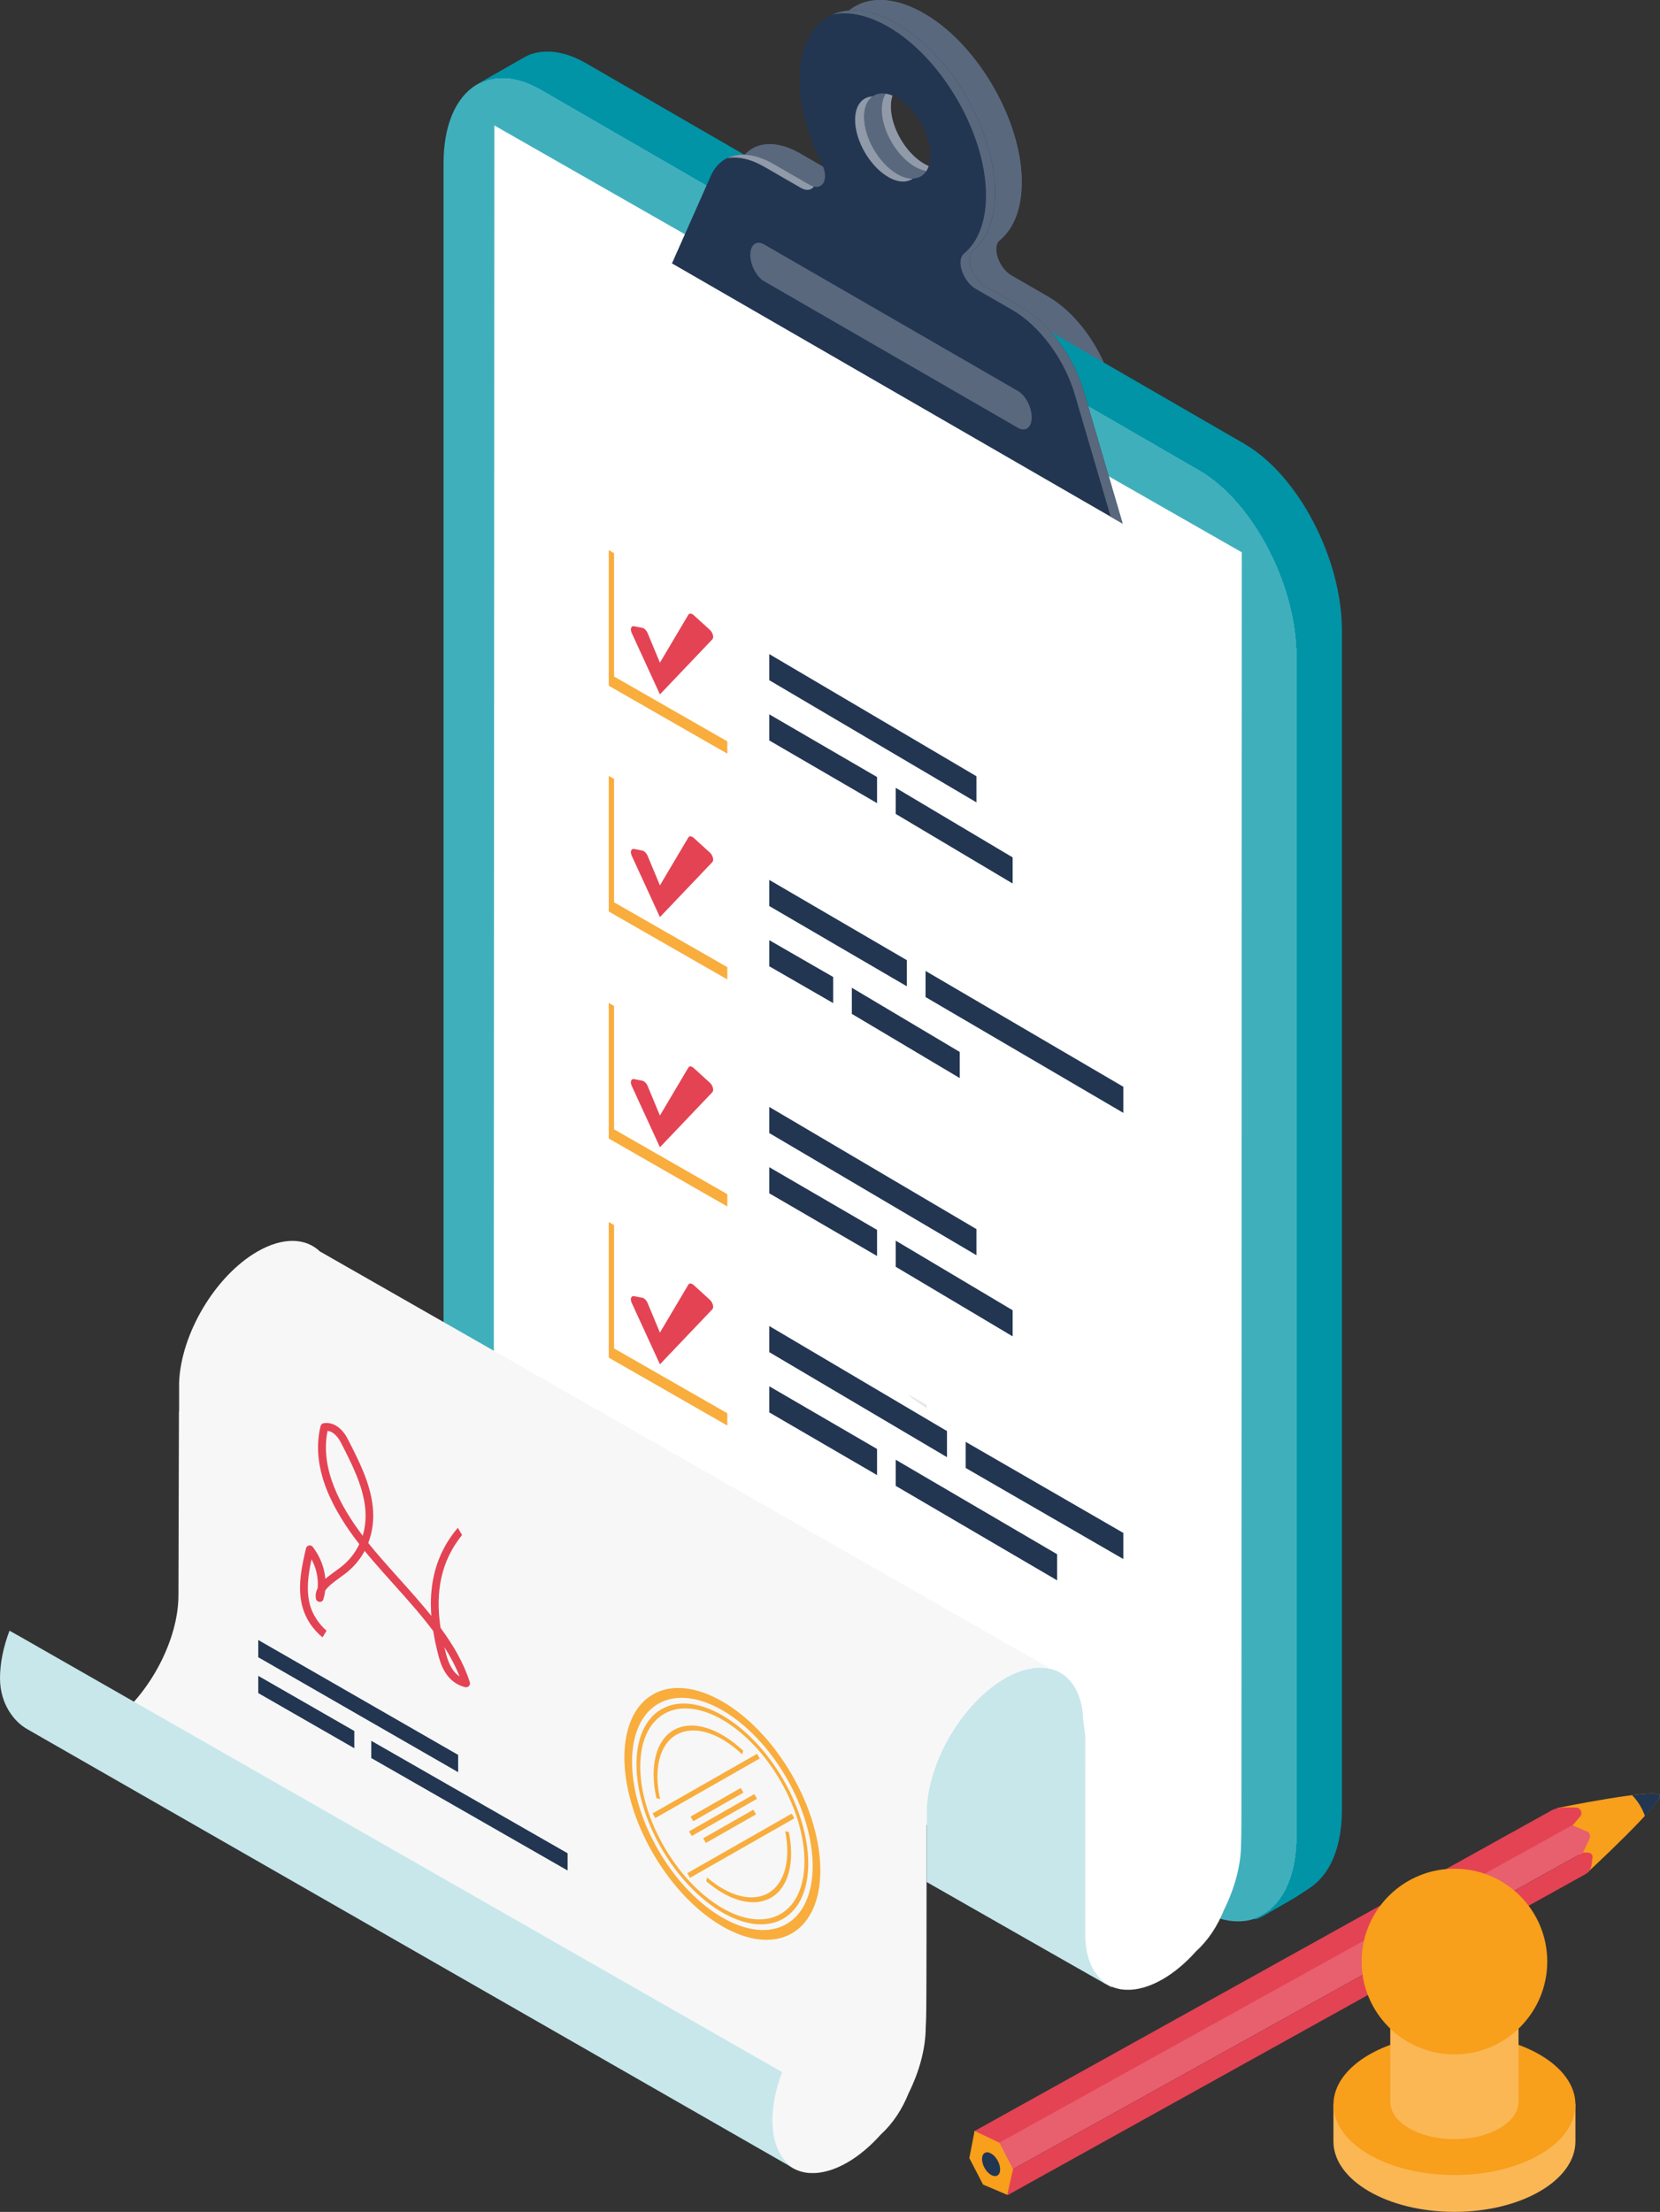
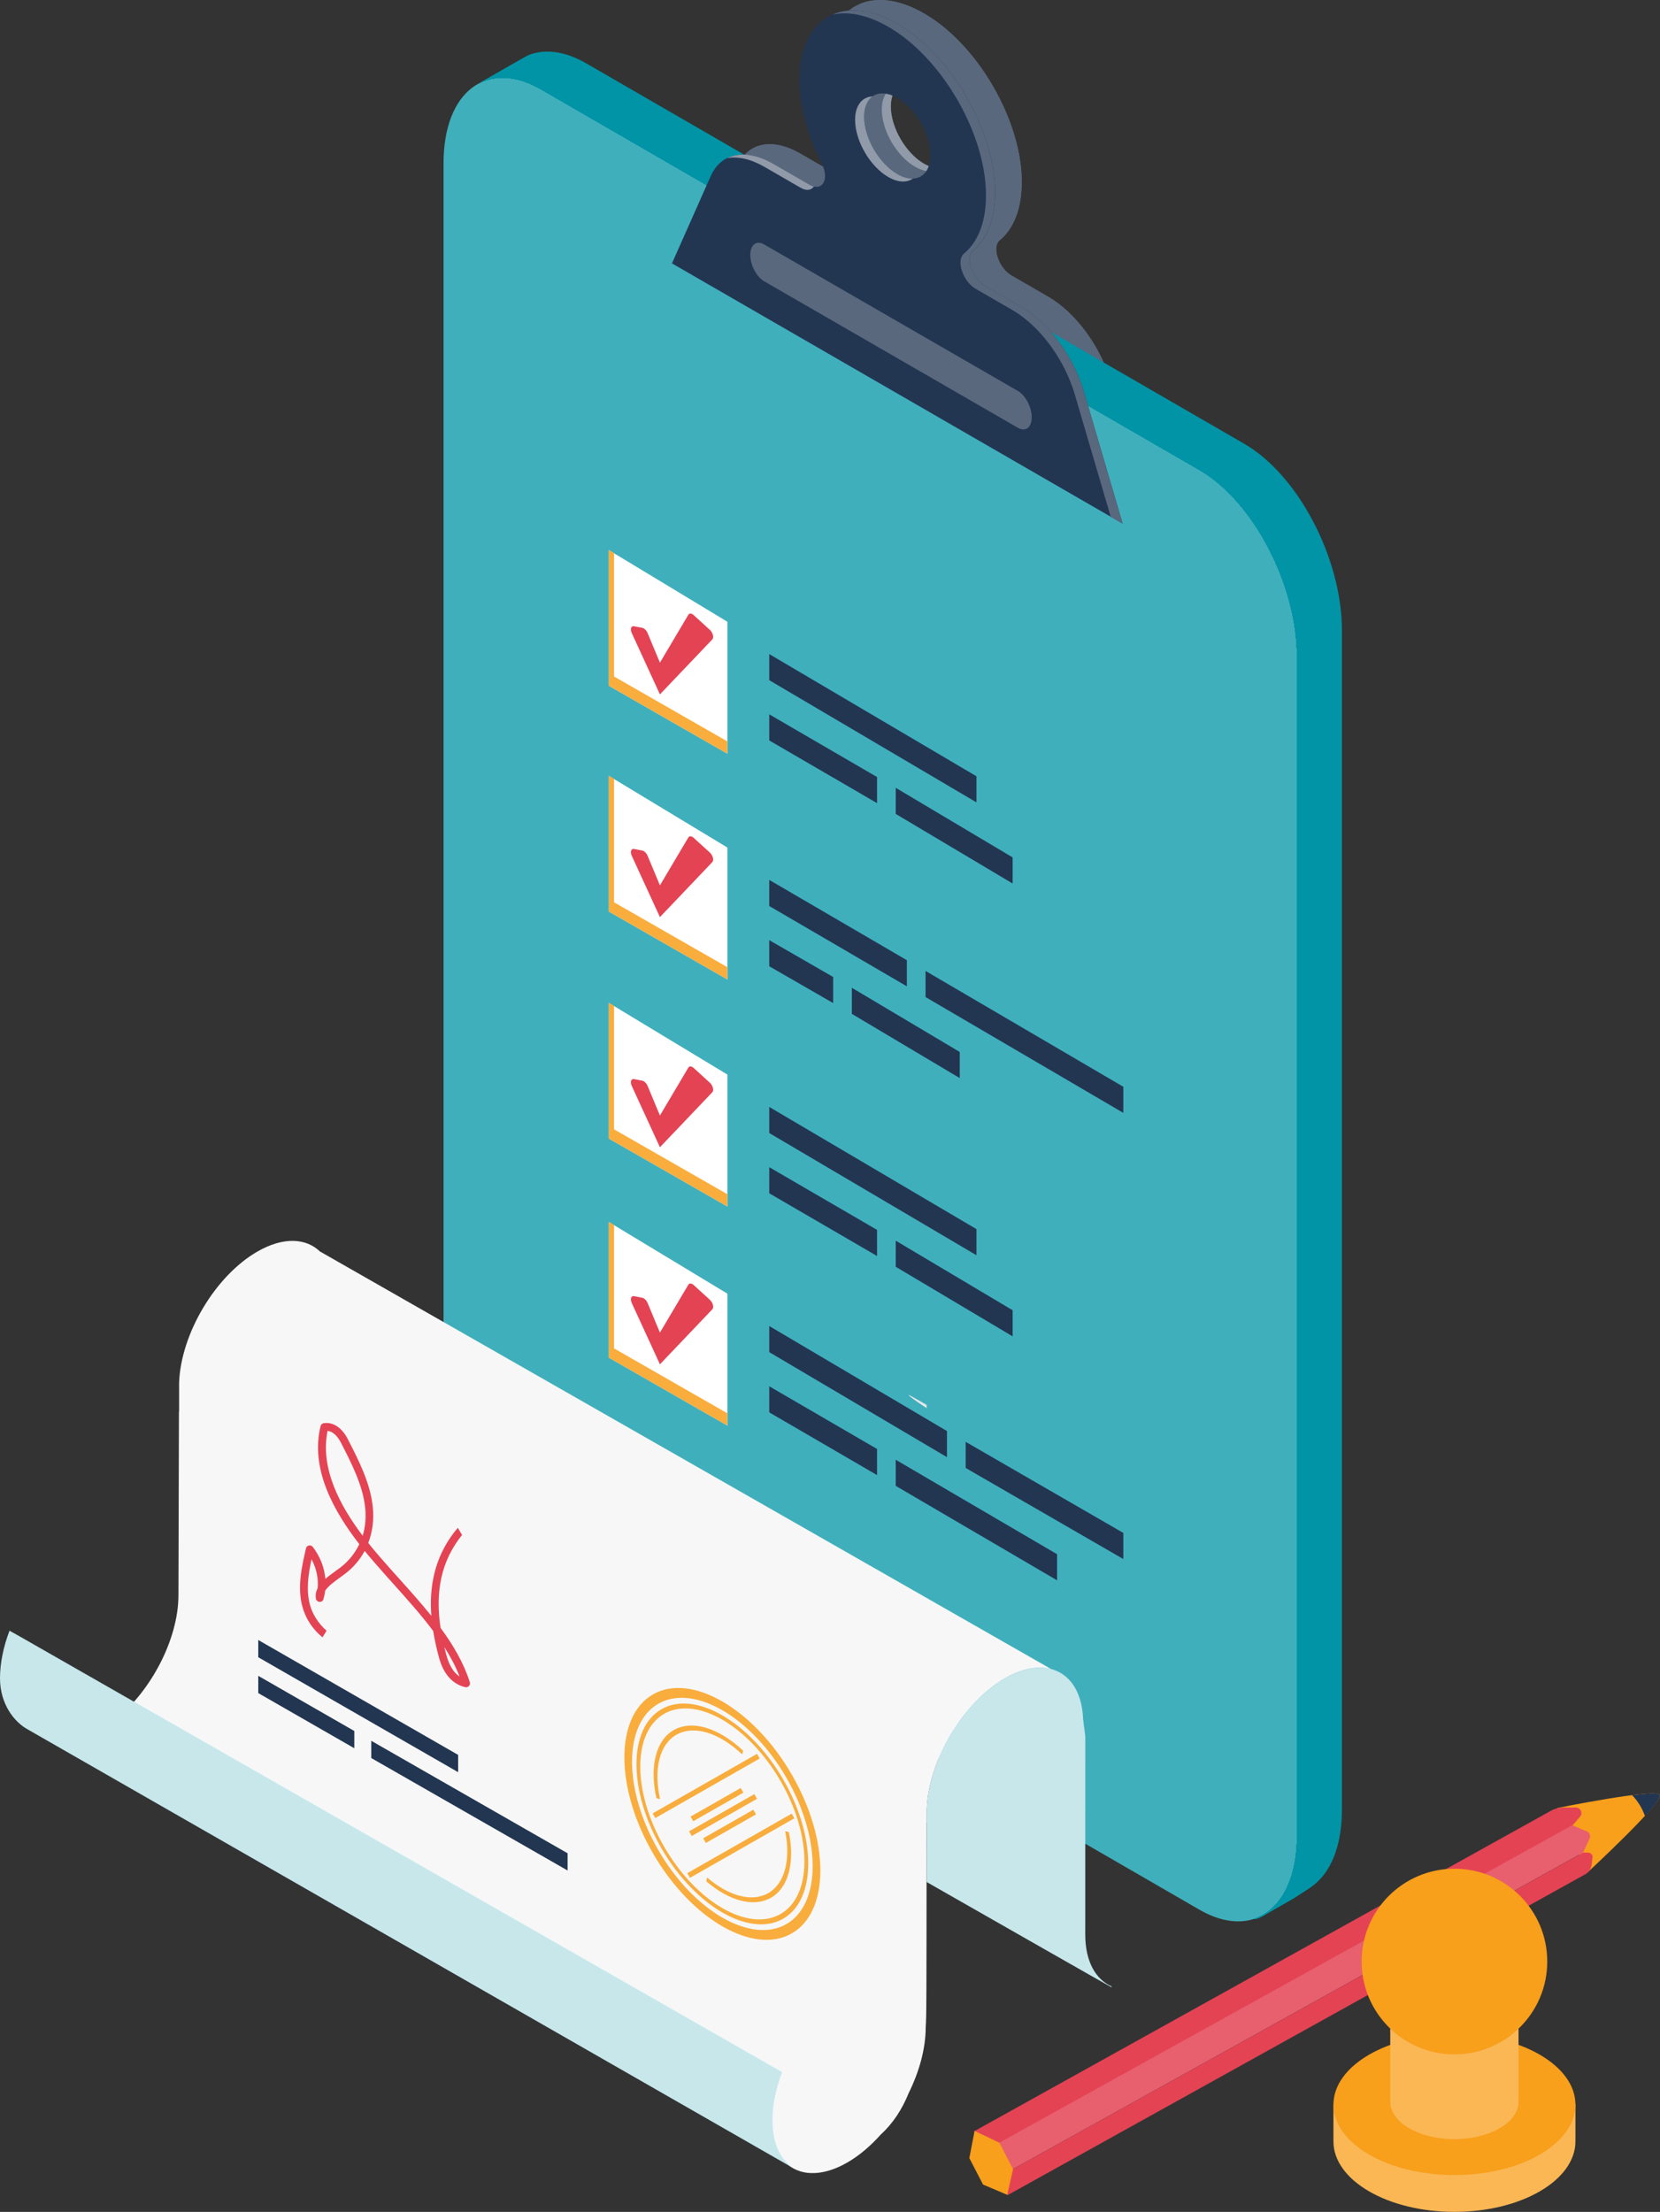
<svg xmlns="http://www.w3.org/2000/svg" id="layer_1" viewBox="0 0 426.54 568.3">
  <rect x="0" y="0" width="426.54" height="568.3" fill="#333333" stroke="none" />
  <defs>
    <style>.cls-1{fill:#f89f1b;}.cls-2{fill:#f7f7f7;}.cls-3{fill:#fab754;}.cls-4{fill:#f9ad3d;}.cls-5{fill:#0094a6;}.cls-6{fill:#e6e7e8;}.cls-7{fill:#e85f6e;}.cls-8{fill:#fff;}.cls-9{fill:#909aa8;}.cls-10{fill:#e44354;}.cls-11{fill:#c7e7eb;}.cls-12{fill:#223652;}.cls-13{fill:#40afbc;}.cls-14{fill:#59687d;}</style>
  </defs>
  <g>
    <path class="cls-1" d="m407.89,481.11l-7.72-16.59s25.34-5.15,26.33-3.35c.99,1.79-18.61,19.94-18.61,19.94Z" />
    <path class="cls-10" d="m250.31,547.58l148.19-82.34c1.04-.58,2.21-.87,3.39-.86l3.03.02c1.12,0,1.79,1.24,1.2,2.19l-2.19,2.58-150.28,84.09-3.35-5.67Z" />
    <path class="cls-7" d="m253.66,552.24l150.33-83.3,3.35,1.45c.94.12,1.5,1.13,1.1,1.99l-1.67,3.58-148.73,82.58-4.38-6.3Z" />
    <path class="cls-10" d="m258.04,558.55l.81,5.47,148.44-82.44c.92-.51,1.54-1.43,1.67-2.47l.2-1.63c.24-.73-.3-1.49-1.07-1.49h-1.32s-148.73,82.57-148.73,82.57Z" />
    <path class="cls-12" d="m419.37,461.23c1.52,1.56,2.63,3.4,3.31,5.39,2.44-2.71,4.13-4.88,3.81-5.45-.32-.59-3.29-.43-7.13.06Z" />
    <polygon class="cls-1" points="260.31 557.32 258.81 563.91 252.59 561.27 249.07 554.47 250.42 547.49 256.79 550.52 260.31 557.32" />
-     <path class="cls-12" d="m256.26,558.95c.94-.51.98-2.23.09-3.84s-2.36-2.49-3.29-1.98-.98,2.23-.09,3.84c.88,1.61,2.36,2.49,3.29,1.98Z" />
  </g>
  <g>
    <path class="cls-14" d="m285.36,97.93c-2.66-9.06-9.03-17.66-16.1-21.74l-9.37-5.41c-3.29-1.9-5.11-7.33-3.02-9.04,3.71-3.06,5.87-8.53,5.66-15.96-.43-14.94-10.71-33.06-23.5-41.35-14.6-9.47-26.73-3.19-26.73,13.34,0,6.93,2.13,14.52,5.69,21.54,2.07,4.1.18,7.38-3.09,5.49l-9.32-5.38c-7.07-4.08-13.44-2.84-16.1,3.15l-9.96,22.44,115.8,66.86-9.96-33.94Zm-47.94-55.88c-4.7-2.72-8.52-9.29-8.52-14.69s3.81-7.57,8.52-4.86c4.7,2.72,8.52,9.29,8.52,14.69s-3.81,7.57-8.52,4.86Z" />
    <g>
      <path class="cls-9" d="m231.07,22.12c-2.67.11-4.49,2.29-4.49,6.02,0,5.4,3.81,11.97,8.52,14.69,2.53,1.46,4.79,1.5,6.35.39-1.2.05-2.57-.32-4.03-1.16-4.7-2.72-8.52-9.29-8.52-14.69,0-2.5.82-4.29,2.17-5.25Z" />
      <path class="cls-14" d="m236.71,5.21c12.79,8.3,23.08,26.41,23.5,41.35.21,7.43-1.94,12.9-5.66,15.96-2.08,1.72-.26,7.15,3.03,9.04l9.37,5.41c7.07,4.08,13.44,12.68,16.1,21.74l9.21,31.39,3.07,1.77-9.96-33.94c-2.66-9.06-9.03-17.66-16.1-21.74l-9.37-5.41c-3.29-1.9-5.11-7.33-3.03-9.04,3.71-3.06,5.87-8.53,5.66-15.96-.43-14.94-10.71-33.06-23.5-41.35-7.04-4.57-13.49-5.46-18.3-3.32,4.48-1.01,10.02.23,15.98,4.1Z" />
      <path class="cls-14" d="m203.26,40.2l9.32,5.38c1.54.89,2.76.62,3.42-.32-.34-.09-.71-.23-1.1-.45l-9.32-5.38c-4.52-2.61-8.74-3.03-11.9-1.45,2.78-.51,6.1.21,9.58,2.22Z" />
    </g>
  </g>
  <g>
    <path class="cls-3" d="m404.81,540.6h-62.18v9.59c0,10,13.92,18.1,31.09,18.1s31.09-8.11,31.09-18.1c0-.08,0-.17-.01-.25h.01v-9.34Z" />
    <ellipse class="cls-1" cx="373.72" cy="540.73" rx="31.09" ry="18.1" />
    <path class="cls-3" d="m390.2,511.97h-32.97v28.04c0,5.3,7.38,9.6,16.48,9.6s16.48-4.3,16.48-9.6c0-.04,0-.09,0-.13h0v-27.9Z" />
    <circle class="cls-1" cx="373.72" cy="503.97" r="23.85" />
  </g>
  <g>
    <g>
      <path class="cls-13" d="m308.17,490.64l-169.1-97.75c-13.86-8-25.1-29.47-25.1-47.95V41.95c0-18.48,11.24-26.98,25.1-18.97l169.1,97.75c13.86,8,25.1,29.47,25.1,47.95v302.99c0,18.48-11.24,26.98-25.1,18.97Z" />
      <g>
        <path class="cls-5" d="m319.72,114.02L150.62,16.27c-5.48-3.17-10.56-3.75-14.69-2.16-.53.2-11.96,6.85-12.46,7.12,0,0-.02.02-.04.02,4.29-2.08,9.71-1.7,15.63,1.72l169.1,97.75c13.86,8,25.1,29.47,25.1,47.95v302.99c0,11.53-4.38,19.18-11.04,21.35.54.03,1.22-.18,2.2-.75.32-.18,12.35-7.4,12.65-7.61,4.77-3.34,7.74-10.2,7.74-19.7V161.97c0-18.48-11.24-39.95-25.1-47.95Z" />
        <path class="cls-5" d="m319.51,114.16L150.41,16.41c-5.48-3.17-10.56-3.75-14.69-2.16-.53.2-11.75,6.71-12.24,6.98,0,0-.02.02-.04.02,4.29-2.08,9.71-1.7,15.63,1.72l169.1,97.75c13.86,8,25.1,29.47,25.1,47.95v302.99c0,11.53-4.38,19.18-11.04,21.35.54.03,1.22-.18,2.2-.75.32-.18,12.14-7.26,12.44-7.47,4.77-3.34,7.74-10.2,7.74-19.7V162.11c0-18.48-11.24-39.95-25.1-47.95Z" />
        <path class="cls-5" d="m319.3,114.3L150.2,16.55c-5.48-3.17-10.56-3.75-14.69-2.16-.53.2-11.54,6.57-12.03,6.84,0,0-.02.02-.04.02,4.29-2.08,9.71-1.7,15.63,1.72l169.1,97.75c13.86,8,25.1,29.47,25.1,47.95v302.99c0,11.53-4.38,19.18-11.04,21.35.54.03,1.22-.18,2.2-.75.32-.18,11.93-7.12,12.23-7.33,4.77-3.34,7.74-10.2,7.74-19.7V162.25c0-18.48-11.24-39.95-25.1-47.95Z" />
        <path class="cls-5" d="m319.09,114.44L149.99,16.69c-5.48-3.17-10.56-3.75-14.69-2.16-.53.2-11.33,6.43-11.82,6.7,0,0-.02.02-.04.02,4.29-2.08,9.71-1.7,15.63,1.72l169.1,97.75c13.86,8,25.1,29.47,25.1,47.95v302.99c0,11.53-4.38,19.18-11.04,21.35.54.03,1.22-.18,2.2-.75.32-.18,11.72-6.98,12.02-7.19,4.77-3.34,7.74-10.2,7.74-19.7V162.39c0-18.48-11.24-39.95-25.1-47.95Z" />
        <path class="cls-5" d="m318.88,114.58L149.77,16.83c-5.48-3.17-10.56-3.75-14.69-2.16-.53.2-11.12,6.29-11.61,6.56,0,0-.02.02-.04.02,4.29-2.08,9.71-1.7,15.63,1.72l169.1,97.75c13.86,8,25.1,29.47,25.1,47.95v302.99c0,11.53-4.38,19.18-11.04,21.35.54.03,1.22-.18,2.2-.75.32-.18,11.51-6.84,11.81-7.05,4.77-3.34,7.74-10.2,7.74-19.7V162.53c0-18.48-11.24-39.95-25.1-47.95Z" />
        <path class="cls-5" d="m318.67,114.71L149.56,16.97c-5.48-3.17-10.56-3.75-14.69-2.16-.53.2-10.9,6.15-11.4,6.42,0,0-.02.02-.04.02,4.29-2.08,9.71-1.7,15.63,1.72l169.1,97.75c13.86,8,25.1,29.47,25.1,47.95v302.99c0,11.53-4.38,19.18-11.04,21.35.54.03,1.22-.18,2.2-.75.32-.18,11.29-6.7,11.6-6.91,4.77-3.34,7.74-10.2,7.74-19.7V162.67c0-18.48-11.24-39.95-25.1-47.95Z" />
        <path class="cls-5" d="m318.46,114.85L149.35,17.11c-5.48-3.17-10.56-3.75-14.69-2.16-.53.2-10.69,6.01-11.19,6.29,0,0-.02.02-.04.02,4.29-2.08,9.71-1.7,15.63,1.72l169.1,97.75c13.86,8,25.1,29.47,25.1,47.95v302.99c0,11.53-4.38,19.18-11.04,21.35.54.03,1.22-.18,2.2-.75.32-.18,11.08-6.56,11.39-6.77,4.77-3.34,7.74-10.2,7.74-19.7V162.81c0-18.48-11.24-39.95-25.1-47.95Z" />
        <path class="cls-5" d="m318.24,114.99L149.14,17.25c-5.48-3.17-10.56-3.75-14.69-2.16-.53.2-10.48,5.87-10.98,6.15,0,0-.02.02-.04.02,4.29-2.08,9.71-1.7,15.63,1.72l169.1,97.75c13.86,8,25.1,29.47,25.1,47.95v302.99c0,11.53-4.38,19.18-11.04,21.35.54.03,1.22-.18,2.2-.75.32-.18,10.87-6.42,11.17-6.63,4.77-3.34,7.74-10.2,7.74-19.7V162.95c0-18.48-11.24-39.95-25.1-47.95Z" />
        <path class="cls-5" d="m318.03,115.13L148.93,17.39c-5.48-3.17-10.56-3.75-14.69-2.16-.53.2-10.27,5.73-10.76,6.01,0,0-.02.02-.04.02,4.29-2.08,9.71-1.7,15.63,1.72l169.1,97.75c13.86,8,25.1,29.47,25.1,47.95v302.99c0,11.53-4.38,19.18-11.04,21.35.54.03,1.22-.18,2.2-.75.32-.18,10.66-6.28,10.96-6.49,4.77-3.34,7.74-10.2,7.74-19.7V163.09c0-18.48-11.24-39.95-25.1-47.95Z" />
        <path class="cls-5" d="m317.82,115.27L148.72,17.53c-5.48-3.17-10.56-3.75-14.69-2.16-.53.2-10.06,5.59-10.55,5.87,0,0-.02.02-.04.02,4.29-2.08,9.71-1.7,15.63,1.72l169.1,97.75c13.86,8,25.1,29.47,25.1,47.95v302.99c0,11.53-4.38,19.18-11.04,21.35.54.03,1.22-.18,2.2-.75.32-.18,10.45-6.14,10.75-6.35,4.77-3.34,7.74-10.2,7.74-19.7V163.23c0-18.48-11.24-39.95-25.1-47.95Z" />
        <path class="cls-5" d="m317.61,115.41L148.51,17.67c-5.48-3.17-10.56-3.75-14.69-2.16-.53.2-9.85,5.45-10.34,5.73,0,0-.02.02-.04.02,4.29-2.08,9.71-1.7,15.63,1.72l169.1,97.75c13.86,8,25.1,29.47,25.1,47.95v302.99c0,11.53-4.38,19.18-11.04,21.35.54.03,1.22-.18,2.2-.75.32-.18,10.24-6,10.54-6.21,4.77-3.34,7.74-10.2,7.74-19.7V163.37c0-18.48-11.24-39.95-25.1-47.95Z" />
        <path class="cls-5" d="m317.4,115.55L148.3,17.81c-5.48-3.17-10.56-3.75-14.69-2.16-.53.2-9.64,5.32-10.13,5.59,0,0-.02.02-.04.02,4.29-2.08,9.71-1.7,15.63,1.72l169.1,97.75c13.86,8,25.1,29.47,25.1,47.95v302.99c0,11.53-4.38,19.18-11.04,21.35.54.03,1.22-.18,2.2-.75.32-.18,10.03-5.86,10.33-6.07,4.77-3.34,7.74-10.2,7.74-19.7V163.51c0-18.48-11.24-39.95-25.1-47.95Z" />
        <path class="cls-5" d="m317.19,115.69L148.08,17.94c-5.48-3.17-10.56-3.75-14.69-2.16-.53.2-9.42,5.18-9.92,5.45,0,0-.02.02-.04.02,4.29-2.08,9.71-1.7,15.63,1.72l169.1,97.75c13.86,8,25.1,29.47,25.1,47.95v302.99c0,11.53-4.38,19.18-11.04,21.35.54.03,1.22-.18,2.2-.75.32-.18,9.81-5.72,10.12-5.94,4.77-3.34,7.74-10.2,7.74-19.7V163.64c0-18.48-11.24-39.95-25.1-47.95Z" />
        <path class="cls-5" d="m316.98,115.83L147.87,18.08c-5.48-3.17-10.56-3.75-14.69-2.16-.53.2-9.21,5.04-9.71,5.31,0,0-.02.02-.04.02,4.29-2.08,9.71-1.7,15.63,1.72l169.1,97.75c13.86,8,25.1,29.47,25.1,47.95v302.99c0,11.53-4.38,19.18-11.04,21.35.54.03,1.22-.18,2.2-.75.32-.18,9.6-5.58,9.91-5.8,4.77-3.34,7.74-10.2,7.74-19.7V163.78c0-18.48-11.24-39.95-25.1-47.95Z" />
        <path class="cls-5" d="m316.76,115.97L147.66,18.22c-5.48-3.17-10.56-3.75-14.69-2.16-.53.2-9,4.9-9.5,5.17,0,0-.02.02-.04.02,4.29-2.08,9.71-1.7,15.63,1.72l169.1,97.75c13.86,8,25.1,29.47,25.1,47.95v302.99c0,11.53-4.38,19.18-11.04,21.35.54.03,1.22-.18,2.2-.75.32-.18,9.39-5.44,9.69-5.66,4.77-3.34,7.74-10.2,7.74-19.7V163.92c0-18.48-11.24-39.95-25.1-47.95Z" />
-         <path class="cls-5" d="m316.55,116.11L147.45,18.36c-5.48-3.17-10.56-3.75-14.69-2.16-.53.2-8.79,4.76-9.28,5.03,0,0-.02.02-.04.02,4.29-2.08,9.71-1.7,15.63,1.72l169.1,97.75c13.86,8,25.1,29.47,25.1,47.95v302.99c0,11.53-4.38,19.18-11.04,21.35.54.03,1.22-.18,2.2-.75.32-.18,9.18-5.3,9.48-5.52,4.77-3.34,7.74-10.2,7.74-19.7V164.06c0-18.48-11.24-39.95-25.1-47.95Z" />
        <path class="cls-5" d="m316.34,116.25L147.24,18.5c-5.48-3.17-10.56-3.75-14.69-2.16-.53.2-8.58,4.62-9.07,4.89,0,0-.02.02-.04.02,4.29-2.08,9.71-1.7,15.63,1.72l169.1,97.75c13.86,8,25.1,29.47,25.1,47.95v302.99c0,11.53-4.38,19.18-11.04,21.35.54.03,1.22-.18,2.2-.75.32-.18,8.97-5.17,9.27-5.38,4.77-3.34,7.74-10.2,7.74-19.7V164.2c0-18.48-11.24-39.95-25.1-47.95Z" />
        <path class="cls-5" d="m316.13,116.39L147.03,18.64c-5.48-3.17-10.56-3.75-14.69-2.16-.53.2-8.37,4.48-8.86,4.75,0,0-.02.02-.04.02,4.29-2.08,9.71-1.7,15.63,1.72l169.1,97.75c13.86,8,25.1,29.47,25.1,47.95v302.99c0,11.53-4.38,19.18-11.04,21.35.54.03,1.22-.18,2.2-.75.32-.18,8.76-5.03,9.06-5.24,4.77-3.34,7.74-10.2,7.74-19.7V164.34c0-18.48-11.24-39.95-25.1-47.95Z" />
-         <path class="cls-5" d="m315.92,116.53L146.82,18.78c-5.48-3.17-10.56-3.75-14.69-2.16-.53.2-8.16,4.34-8.65,4.61,0,0-.02.02-.04.02,4.29-2.08,9.71-1.7,15.63,1.72l169.1,97.75c13.86,8,25.1,29.47,25.1,47.95v302.99c0,11.53-4.38,19.18-11.04,21.35.54.03,1.22-.18,2.2-.75.32-.18,8.55-4.89,8.85-5.1,4.77-3.34,7.74-10.2,7.74-19.7V164.48c0-18.48-11.24-39.95-25.1-47.95Z" />
        <path class="cls-5" d="m315.71,116.67L146.6,18.92c-5.48-3.17-10.56-3.75-14.69-2.16-.53.2-7.95,4.2-8.44,4.47,0,0-.02.02-.04.02,4.29-2.08,9.71-1.7,15.63,1.72l169.1,97.75c13.86,8,25.1,29.47,25.1,47.95v302.99c0,11.53-4.38,19.18-11.04,21.35.54.03,1.22-.18,2.2-.75.32-.18,8.34-4.75,8.64-4.96,4.77-3.34,7.74-10.2,7.74-19.7V164.62c0-18.48-11.24-39.95-25.1-47.95Z" />
        <path class="cls-5" d="m315.5,116.81L146.39,19.06c-5.48-3.17-10.56-3.75-14.69-2.16-.53.2-7.73,4.06-8.23,4.33,0,0-.02.02-.04.02,4.29-2.08,9.71-1.7,15.63,1.72l169.1,97.75c13.86,8,25.1,29.47,25.1,47.95v302.99c0,11.53-4.38,19.18-11.04,21.35.54.03,1.22-.18,2.2-.75.32-.18,8.12-4.61,8.43-4.82,4.77-3.34,7.74-10.2,7.74-19.7V164.76c0-18.48-11.24-39.95-25.1-47.95Z" />
        <path class="cls-5" d="m315.28,116.95L146.18,19.2c-5.48-3.17-10.56-3.75-14.69-2.16-.53.2-7.52,3.92-8.02,4.19,0,0-.02.02-.04.02,4.29-2.08,9.71-1.7,15.63,1.72l169.1,97.75c13.86,8,25.1,29.47,25.1,47.95v302.99c0,11.53-4.38,19.18-11.04,21.35.54.03,1.22-.18,2.2-.75.32-.18,7.91-4.47,8.22-4.68,4.77-3.34,7.74-10.2,7.74-19.7V164.9c0-18.48-11.24-39.95-25.1-47.95Z" />
      </g>
    </g>
    <g>
-       <path class="cls-8" d="m127.03,32.23c0,2.4-.12,252.28-.14,283.94,0,17.21,0,46.35,0,46.58,0,11.57-7.42,25.4-17.09,32.66,16.57,9.57,113.95,65.13,142.24,81.45h24.82c0,10.98,0,20.04,0,20.17,0,7.96,5.5,12.95,10.84,14.02.03,0,.06,0,.08.01.44.09.9.13,1.37.16.3.02.61.02.92.01.21,0,.43,0,.65-.02,2.47-.18,5.19-1.05,8.06-2.71,3.05-1.76,5.93-4.23,8.52-7.12,3.21-2.94,5.53-6.52,7.22-10.71,2.73-5.52,4.37-11.45,4.37-16.88,0-.1.1-2.07.1-7.58,0-1.33.09-322.98.09-324.31L127.03,32.23Z" />
      <path class="cls-6" d="m233.46,358.34c0,.28,1.79,1.58,4.64,3.45v-.84c-2.84-1.62-4.64-2.64-4.64-2.61Z" />
      <g>
        <path class="cls-11" d="m278.86,497.04c0-.25,0-34.59.01-50.9-.34-2.71-.55-4.34-.56-4.39-.44-12.06-9.27-16.78-20.1-10.53-10.83,6.25-19.66,21.16-20.1,33.71,0,.11,0,8.41-.01,18.61,11.46,6.53,47.52,27.13,47.52,27.04,0-.07,0-.15,0-.22-4.14-1.84-6.76-6.47-6.76-13.33Z" />
        <path class="cls-2" d="m82.3,321.62c-3.66-3.58-9.54-3.88-16.18-.05-10.83,6.25-19.66,21.16-20.1,33.71,0,.05,0,5.85,0,7.39l-.04-.02c0,2.4-.13,46.96-.13,47.19,0,11.57-7.42,25.4-17.09,32.66,16.57,9.57,113.95,65.13,142.24,81.45,0,0,4.49,4.29,6.71,4.8.12.09,12.75,6.2,20.11,9.77,0,3.4,0,5.54,0,5.6,0,7.96,3.51,12.95,8.85,14.02.03,0,.06,0,.08.01.44.09.9.13,1.37.16.3.02.61.02.92.01.21,0,.43,0,.65-.02,2.47-.18,5.19-1.05,8.06-2.71,3.05-1.76,5.93-4.23,8.52-7.12,3.21-2.94,5.53-6.52,7.22-10.71,2.73-5.52,4.37-11.45,4.37-16.88,0-.1.14-2.13.14-4.59,0-1.16.07,3.36.09-47.96,0-.06.02-.14.03-.21,0-1.97,0-3.16,0-3.21.45-12.56,9.28-27.46,20.1-33.71,4.43-2.56,8.51-3.25,11.84-2.39l-187.75-107.22Z" />
      </g>
      <path class="cls-11" d="m198.48,544.74c0-3.97.91-8.21,2.49-12.35L5.35,420.6l-2.91-1.63c-1.55,4.1-2.44,8.29-2.44,12.22,0,6.72,3.76,11.33,7.15,13.16l196.68,112.7-.38-.32c-3.08-2.17-4.97-6.27-4.97-11.99Z" />
      <g>
        <path class="cls-12" d="m230.16,381.76l41.46,24.27v-6.71l-41.46-24.27v6.71Zm17.97-4.6l40.51,23.4v-6.71l-40.51-23.4v6.71Zm-22.77-4.88l-27.7-16.11v6.71l27.7,16.11v-6.71Zm17.97-4.6l-45.67-26.99v6.71l45.67,26.99v-6.71Z" />
        <g>
          <path class="cls-8" d="m186.89,332.37l-30.46-18.41c0,9.74,0,28.76,0,34.85l30.47,17.46v-33.9Z" />
          <path class="cls-4" d="m186.89,363.11l-29.11-16.67c0-5.41,0-23.43,0-31.69l-1.36-.79c0,9.74,0,28.76,0,34.85l30.47,17.46v-3.15Z" />
        </g>
        <path class="cls-12" d="m230.16,325.47l30.04,17.88v-6.71l-30.04-17.88v6.71Zm-4.8-9.48l-27.7-16.11v6.71l27.7,16.11v-6.71Zm25.54-.2l-53.24-31.39v6.71l53.24,31.39v-6.71Z" />
        <g>
          <path class="cls-8" d="m186.89,276.08l-30.46-18.41c0,9.74,0,28.76,0,34.85l30.47,17.46v-33.9Z" />
          <path class="cls-4" d="m186.89,306.82l-29.11-16.67c0-5.41,0-23.43,0-31.69l-1.36-.79c0,9.74,0,28.76,0,34.85l30.47,17.46v-3.15Z" />
        </g>
        <path class="cls-10" d="m162.33,279l7.24,15.76,13.46-14.13c.47-.49.14-1.75-.64-2.46l-4.13-3.76c-.55-.5-1.13-.55-1.39-.11l-7.3,12.31-3.16-7.59c-.29-.7-.86-1.26-1.38-1.36l-2.11-.41c-.76-.15-1.06.73-.59,1.75Z" />
        <path class="cls-10" d="m162.33,334.77l7.24,15.76,13.46-14.13c.47-.49.14-1.75-.64-2.46l-4.13-3.76c-.55-.5-1.13-.55-1.39-.11l-7.3,12.31-3.16-7.59c-.29-.7-.86-1.26-1.38-1.36l-2.11-.41c-.76-.15-1.06.73-.59,1.75Z" />
        <path class="cls-12" d="m218.88,260.49l27.73,16.5v-6.71l-27.73-16.5v6.71Zm18.94-4.32l50.82,29.76v-6.71l-50.82-29.76v6.71Zm-23.74-5.16l-16.42-9.46v6.71l16.42,9.46v-6.71Zm18.94-4.31l-35.36-20.63v6.71l35.36,20.63v-6.71Z" />
        <g>
          <path class="cls-8" d="m186.89,217.75l-30.46-18.41c0,9.74,0,28.76,0,34.85l30.47,17.46v-33.9Z" />
          <path class="cls-4" d="m186.89,248.49l-29.11-16.67c0-5.41,0-23.43,0-31.69l-1.36-.79c0,9.74,0,28.76,0,34.85l30.47,17.46v-3.15Z" />
        </g>
        <path class="cls-12" d="m230.16,209.12l30.04,17.88v-6.71l-30.04-17.88v6.71Zm-4.8-9.48l-27.7-16.11v6.71l27.7,16.11v-6.71Zm25.54-.2l-53.24-31.39v6.71l53.24,31.39v-6.71Z" />
        <g>
          <path class="cls-8" d="m186.89,159.74l-30.46-18.41c0,9.74,0,28.76,0,34.85l30.47,17.46v-33.9Z" />
          <path class="cls-4" d="m186.89,190.48l-29.11-16.67c0-5.41,0-23.43,0-31.69l-1.36-.79c0,9.74,0,28.76,0,34.85l30.47,17.46v-3.15Z" />
        </g>
        <path class="cls-10" d="m162.33,162.65l7.24,15.76,13.46-14.13c.47-.49.14-1.75-.64-2.46l-4.13-3.76c-.55-.5-1.13-.55-1.39-.11l-7.3,12.31-3.16-7.59c-.29-.7-.86-1.26-1.38-1.36l-2.11-.41c-.76-.15-1.06.73-.59,1.75Z" />
        <path class="cls-10" d="m162.33,219.87l7.24,15.76,13.46-14.13c.47-.49.14-1.75-.64-2.46l-4.13-3.76c-.55-.5-1.13-.55-1.39-.11l-7.3,12.31-3.16-7.59c-.29-.7-.86-1.26-1.38-1.36l-2.11-.41c-.76-.15-1.06.73-.59,1.75Z" />
      </g>
    </g>
  </g>
  <g>
    <path class="cls-12" d="m278.5,100.59c-2.66-9.06-9.03-17.66-16.1-21.74l-9.37-5.41c-3.29-1.9-5.11-7.33-3.02-9.04,3.71-3.06,5.87-8.53,5.66-15.96-.43-14.94-10.71-33.06-23.5-41.35-14.6-9.47-26.73-3.19-26.73,13.34,0,6.93,2.13,14.52,5.69,21.54,2.07,4.1.18,7.38-3.09,5.49l-9.32-5.38c-7.07-4.08-13.44-2.84-16.1,3.15l-9.96,22.44,115.8,66.86-9.96-33.94Zm-47.94-55.88c-4.7-2.72-8.52-9.29-8.52-14.69s3.81-7.57,8.52-4.86c4.7,2.72,8.52,9.29,8.52,14.69s-3.81,7.57-8.52,4.86Z" />
    <g>
      <path class="cls-9" d="m224.21,24.77c-2.67.11-4.49,2.29-4.49,6.02,0,5.4,3.81,11.97,8.52,14.69,2.53,1.46,4.79,1.5,6.35.39-1.2.05-2.57-.32-4.03-1.16-4.7-2.72-8.52-9.29-8.52-14.69,0-2.5.82-4.29,2.17-5.25Z" />
      <path class="cls-14" d="m229.84,7.86c12.79,8.3,23.08,26.41,23.5,41.35.21,7.43-1.94,12.9-5.66,15.96-2.08,1.72-.26,7.15,3.03,9.04l9.37,5.41c7.07,4.08,13.44,12.68,16.1,21.74l9.21,31.39,3.07,1.77-9.96-33.94c-2.66-9.06-9.03-17.66-16.1-21.74l-9.37-5.41c-3.29-1.9-5.11-7.33-3.03-9.04,3.71-3.06,5.87-8.53,5.66-15.96-.43-14.94-10.71-33.06-23.5-41.35-7.04-4.57-13.49-5.46-18.3-3.32,4.48-1.01,10.02.23,15.98,4.1Z" />
      <path class="cls-9" d="m196.4,42.86l9.32,5.38c1.54.89,2.76.62,3.42-.32-.34-.09-.71-.23-1.1-.45l-9.32-5.38c-4.52-2.61-8.74-3.03-11.9-1.45,2.78-.51,6.1.21,9.58,2.22Z" />
    </g>
  </g>
  <path class="cls-14" d="m261.55,109.91l-65.21-37.65c-1.96-1.13-3.55-4.17-3.55-6.78h0c0-2.61,1.59-3.81,3.55-2.68l65.21,37.65c1.96,1.13,3.55,4.17,3.55,6.78h0c0,2.61-1.59,3.81-3.55,2.68Z" />
  <g>
    <g>
      <polygon class="cls-12" points="91.04 444.74 66.36 430.57 66.36 435 91.04 449.17 91.04 444.74" />
      <polygon class="cls-12" points="117.72 450.88 66.36 421.36 66.36 425.79 117.72 455.32 117.72 450.88" />
      <polygon class="cls-12" points="95.4 447.26 95.4 451.69 145.84 480.58 145.84 476.15 95.4 447.26" />
    </g>
    <path class="cls-10" d="m77.75,412.96c.84,3.05,2.68,5.7,5.11,7.72l1.05-1.7c-2.25-1.98-3.65-4.42-4.24-6.55-1.07-3.87-.47-7.87.38-11.81,1.26,2.35,1.8,4.92,1.57,7.44-.43.82-.62,1.71-.44,2.69.08.46.47.79.93.81.56.05.88-.28,1.01-.72.2-.71.35-1.42.44-2.15.73-1.15,2.26-2.26,3.75-3.34.5-.36.99-.72,1.45-1.07,2.09-1.61,3.75-3.58,4.94-5.81.81,1,1.62,1.95,2.4,2.85,1.63,1.89,3.32,3.77,5,5.65,3.53,3.93,7.11,7.93,10.21,12.07.32,2.03.78,4.17,1.38,6.42.44,1.68,1.79,6.81,6.85,8.02.34.08.72-.03.96-.29.24-.26.33-.64.22-.98-1.56-4.94-4.27-9.55-7.52-13.97-.72-4.79-.64-8.96.2-12.84.89-4.09,2.74-7.83,5.33-11.02l-1.09-1.84c-3.04,3.55-5.18,7.78-6.19,12.43-.69,3.17-.9,6.53-.61,10.2-2.62-3.26-5.46-6.43-8.26-9.55-1.68-1.87-3.36-3.74-4.98-5.62-.97-1.12-1.97-2.31-2.98-3.57,1.11-2.87,1.52-6.06,1.15-9.41-.67-6.08-3.58-11.76-6.39-17.25-1.37-2.69-3.36-4.17-5.52-4.17-.22,0-.44.02-.66.05-.4.06-.73.35-.83.75-2.71,11.11,3.5,22.02,9.95,30.33-1.08,2.3-2.7,4.33-4.79,5.95-.45.34-.92.69-1.4,1.03-.85.62-1.74,1.26-2.53,1.95-.24-2.88-1.33-5.72-3.22-8.21-.23-.31-.62-.44-1-.38-.38.08-.67.37-.76.75-1.08,4.68-2.3,9.99-.89,15.11Zm40.34,17.78c-1.6-1.05-2.72-2.93-3.47-5.77-.16-.61-.31-1.21-.45-1.8,1.57,2.46,2.91,4.98,3.92,7.57Zm-33.93-63.11c1.72.18,2.89,1.95,3.47,3.08,2.73,5.33,5.56,10.85,6.19,16.56.28,2.57.06,5.04-.63,7.31-5.75-7.63-11-17.27-9.02-26.94Z" />
  </g>
  <path class="cls-4" d="m167.8,435.33c-9.82,5.6-9.82,23.94,0,40.87,9.82,16.94,25.8,26.16,35.62,20.56,9.82-5.6,9.82-23.93,0-40.87-9.82-16.94-25.8-26.16-35.62-20.57Zm34.23,59.04c-9.05,5.16-23.79-3.34-32.84-18.96-9.05-15.62-9.05-32.53,0-37.69,9.05-5.16,23.79,3.34,32.84,18.96,9.05,15.62,9.05,32.52,0,37.69Zm-32.03-55.25c-8.61,4.91-8.61,20.98,0,35.83,8.61,14.85,22.62,22.94,31.22,18.03,8.61-4.91,8.61-20.98,0-35.83-8.61-14.85-22.62-22.94-31.22-18.03Zm30.53,52.66c-8.23,4.69-21.61-3.04-29.84-17.23-8.23-14.19-8.23-29.55,0-34.24,8.23-4.69,21.61,3.04,29.84,17.23,8.23,14.19,8.23,29.55,0,34.24Zm-26.71-46.08c4.43-2.53,10.89-.6,16.86,5.03l.3-.9c-6.32-5.96-13.17-8-17.86-5.33-4.58,2.61-6.28,9.32-4.45,17.51l.94.22c-1.73-7.74-.12-14.07,4.2-16.54Zm23.59,40.69c-4.14,2.36-10.01.87-15.71-4l-.23.96c6.03,5.15,12.25,6.73,16.64,4.23,4.43-2.52,6.18-8.98,4.59-16.85l-.95-.26c1.5,7.44-.16,13.53-4.34,15.92Zm-29.72-20.48l.69,1.2,26.83-15.3-.69-1.2-26.83,15.3Zm10.06,5.81l16.77-9.56-.69-1.2-16.77,9.56.69,1.2Zm-.46,10.75l26.83-15.3-.69-1.2-26.83,15.3.69,1.2Zm.15-15.74l.69,1.2,12.89-7.35-.69-1.2-12.89,7.35Zm16.82-.57l-.69-1.2-12.89,7.35.69,1.2,12.89-7.35Z" />
</svg>